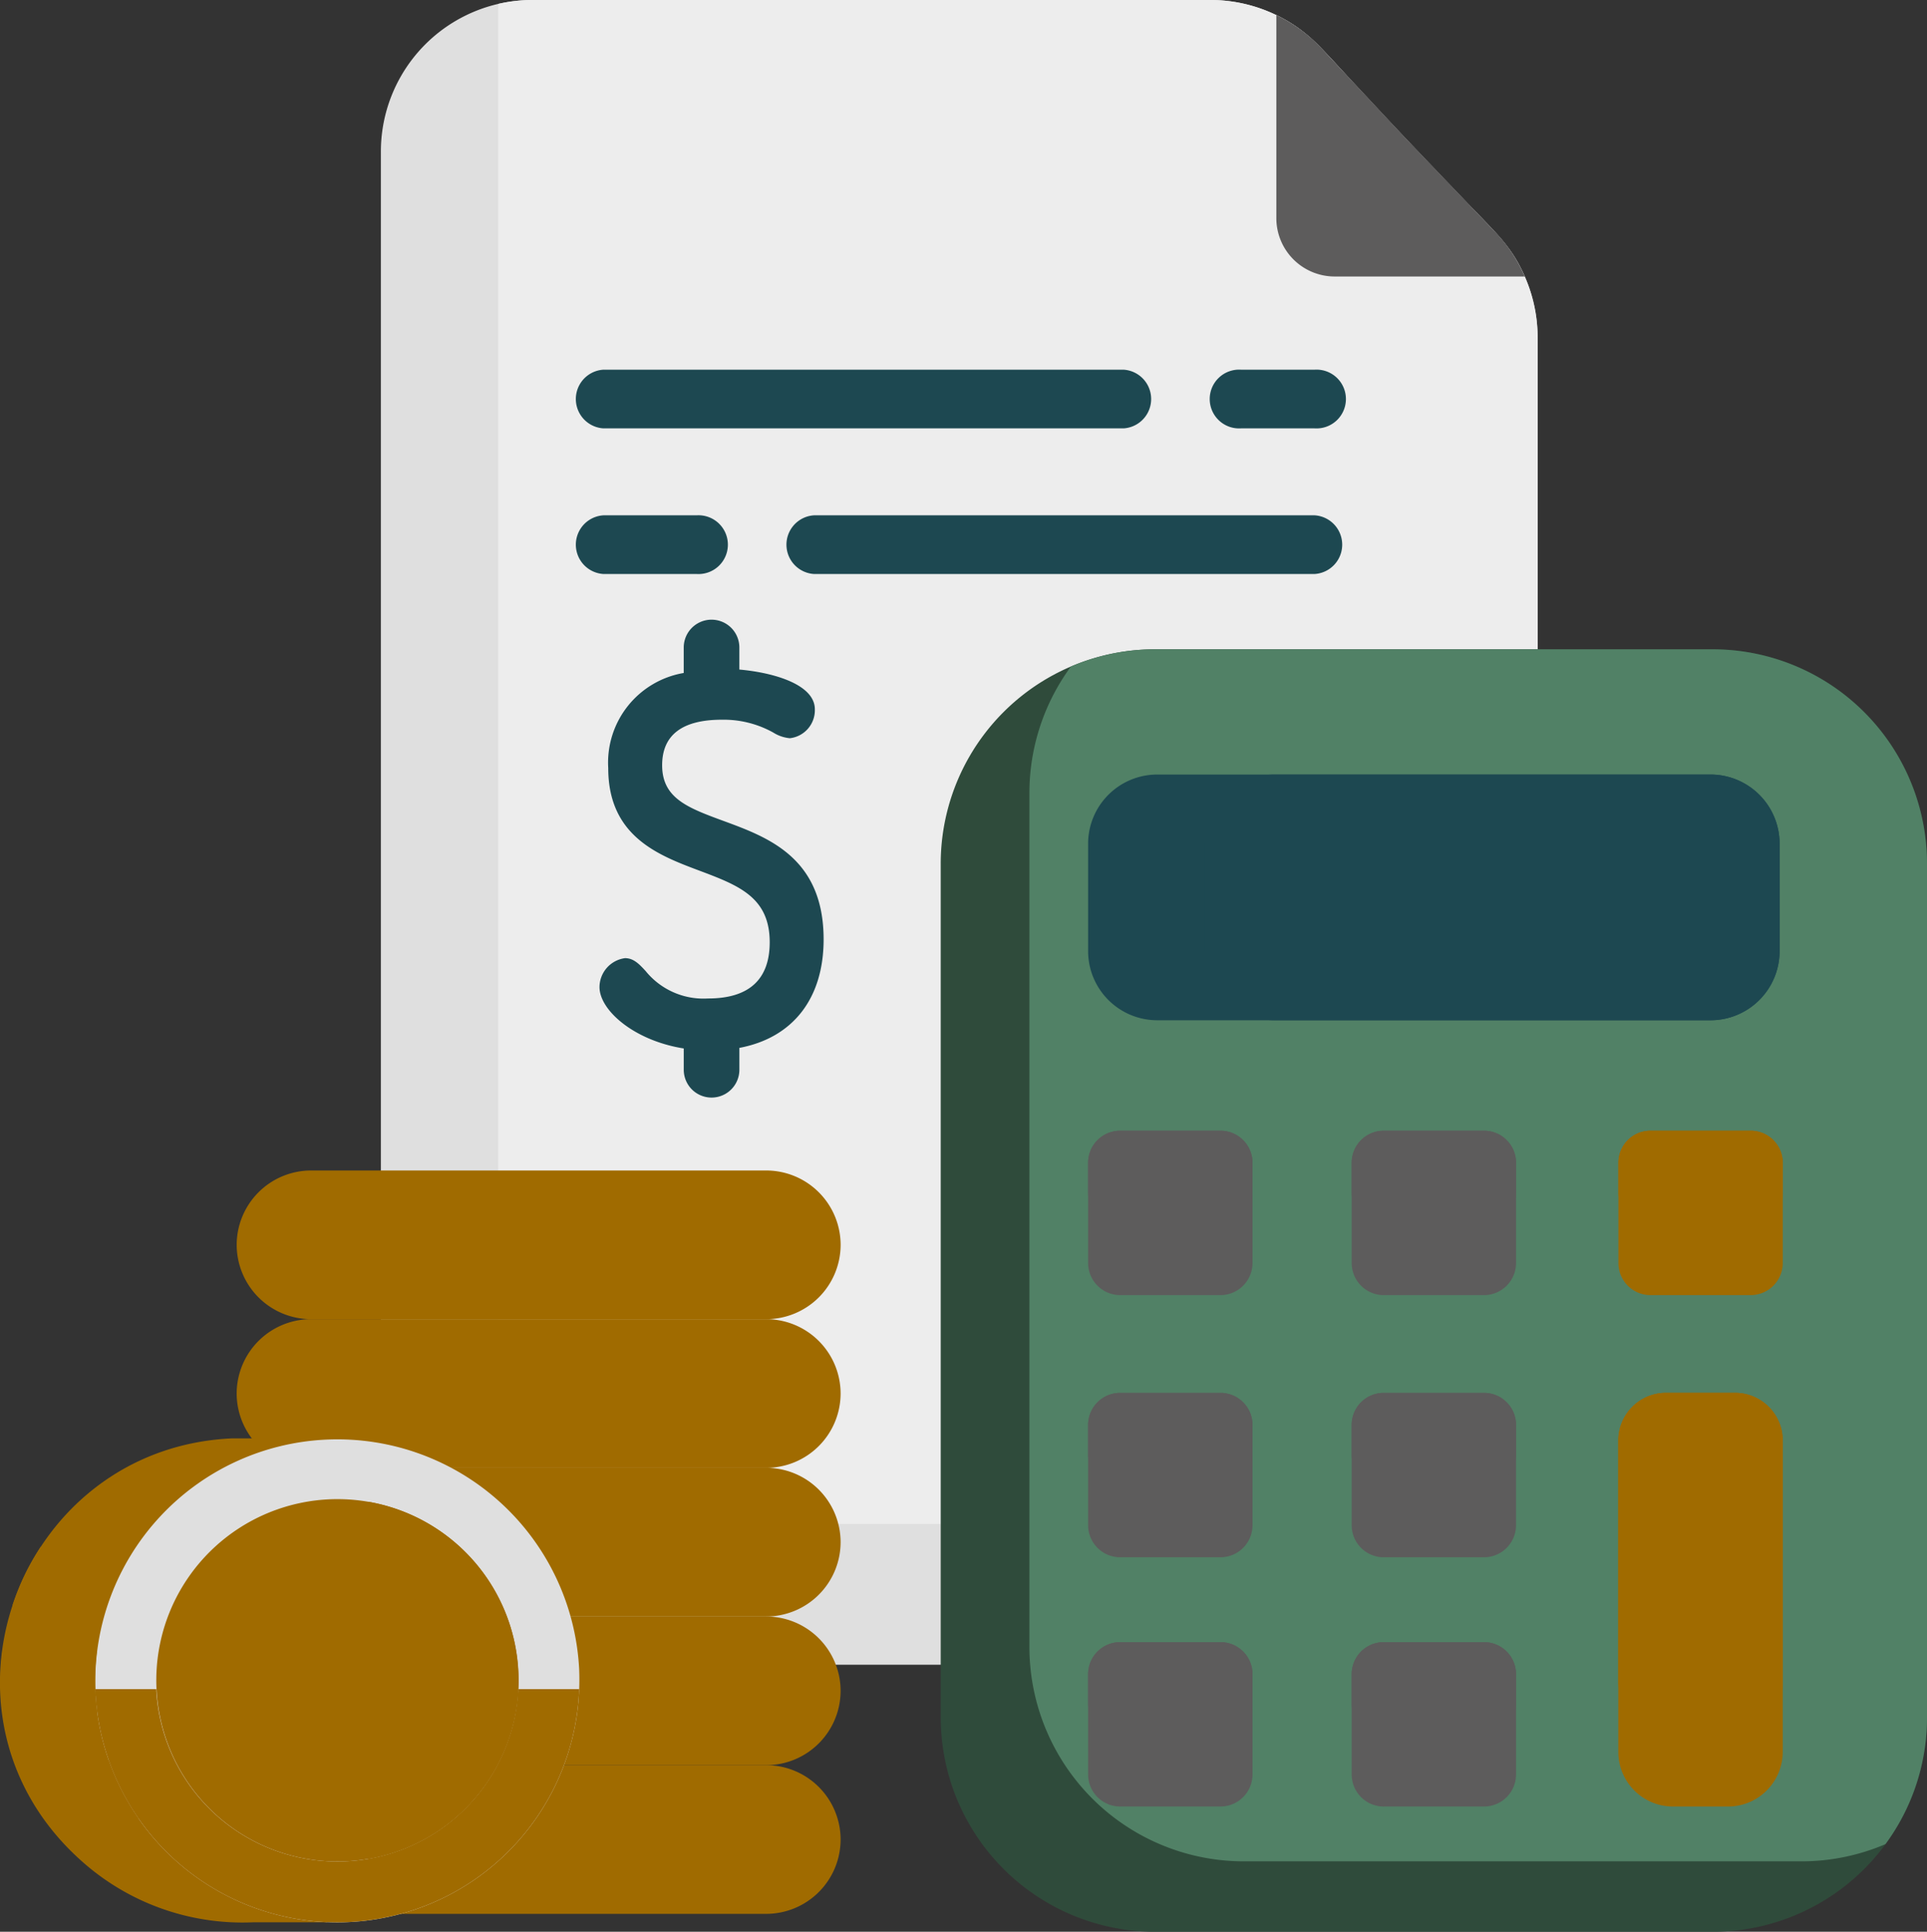
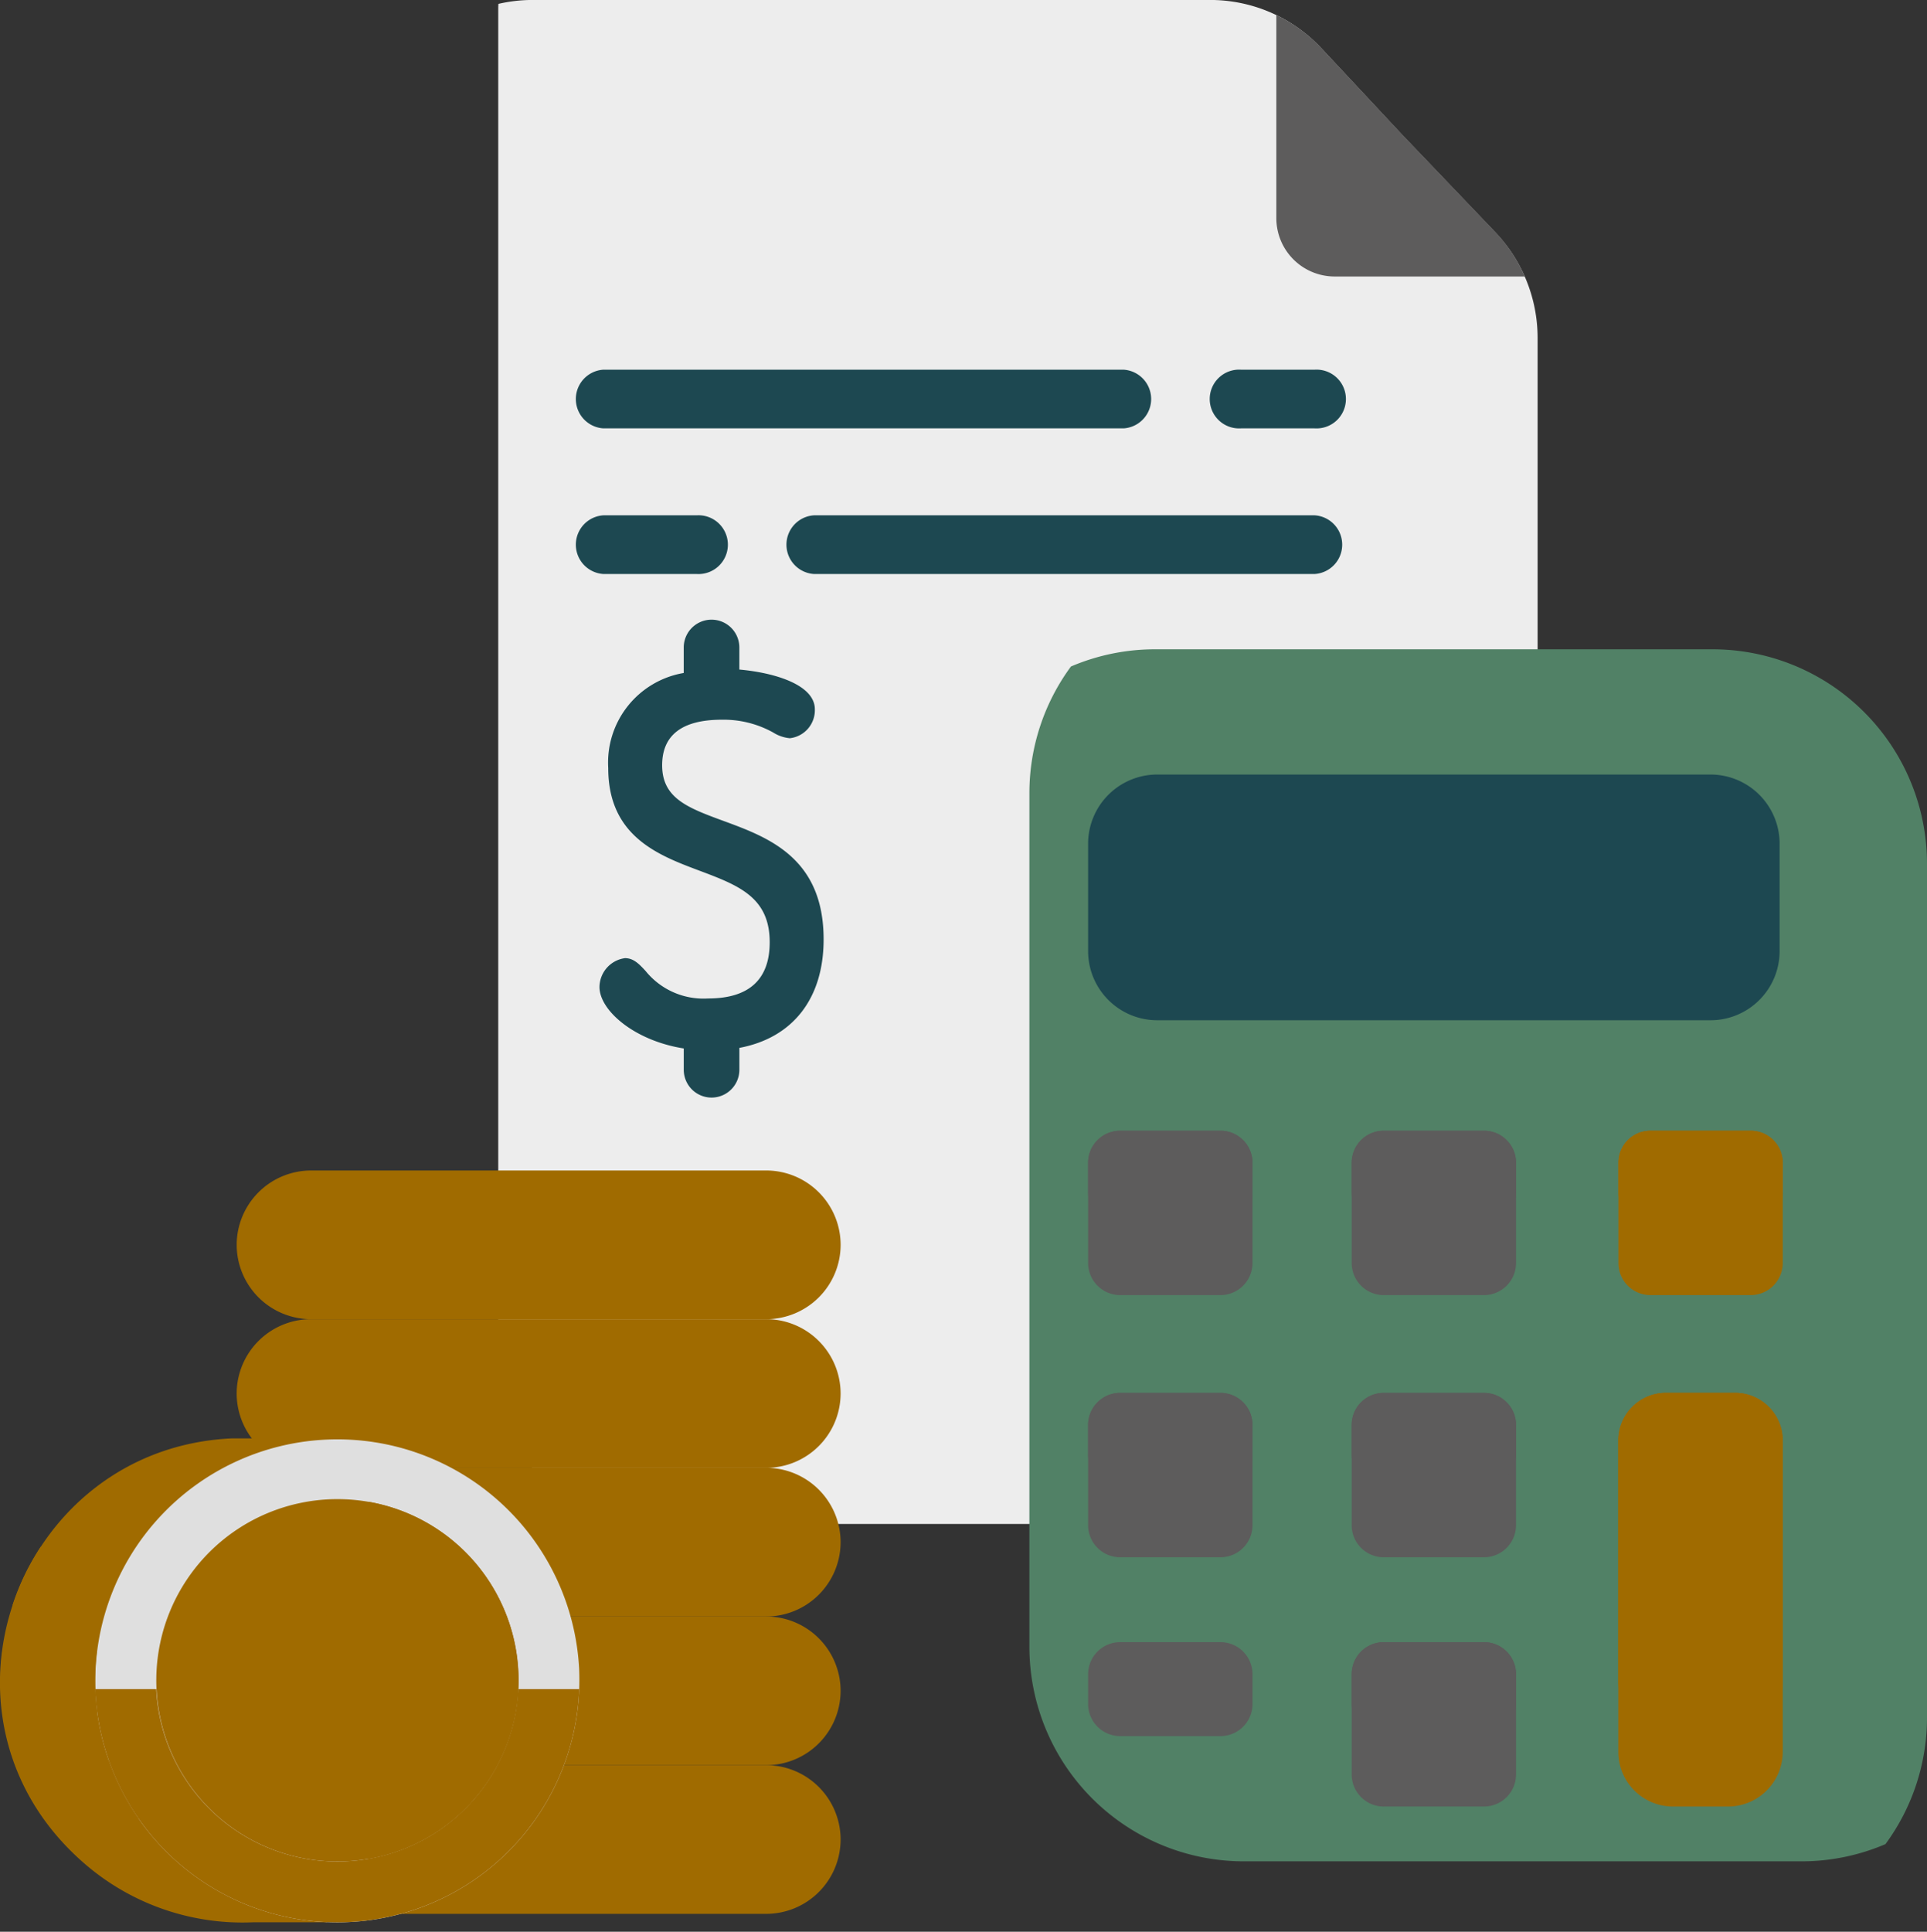
<svg xmlns="http://www.w3.org/2000/svg" width="98.343" height="98.567">
  <rect width="100%" height="100%" fill="#333333" stroke="none" />
-   <path data-name="Tracé 212" d="M78.472 17.212V77.2c0 .12 0 .239-.008.359a7.745 7.745 0 0 1-7.738 7.384H27.183a7.745 7.745 0 0 1-7.745-7.743V7.745A7.734 7.734 0 0 1 27.183 0H61.77a7.72 7.72 0 0 1 3.364.771c2.092 1.007 2.682 2.28 6.442 6.124 4.326 4.7 5.359 5.179 6.24 7.213a7.66 7.66 0 0 1 .656 3.104z" fill="#dfdfdf" />
  <path data-name="Tracé 213" d="M78.471 17.212V77.2c0 .12 0 .239-.008.359a7.774 7.774 0 0 1-1.749.2H33.172a7.745 7.745 0 0 1-7.745-7.743V.559c0-.122 0-.242.008-.361a7.788 7.788 0 0 1 1.749-.2h34.587a7.757 7.757 0 0 1 5.659 2.46L71.576 6.9l4.747 4.967a7.8 7.8 0 0 1 2.148 5.35z" fill="#ededed" />
-   <path data-name="Tracé 214" d="M98.346 44.076v43.546a10.946 10.946 0 0 1-10.945 10.946H58.954a10.946 10.946 0 0 1-10.945-10.945V44.076A10.941 10.941 0 0 1 58.955 33.13h28.443a10.945 10.945 0 0 1 10.948 10.946z" fill="#2f4b3b" />
  <path data-name="Tracé 215" d="M98.343 44.076v43.546a10.889 10.889 0 0 1-2.12 6.474 10.9 10.9 0 0 1-4.3.878H63.48a10.946 10.946 0 0 1-10.945-10.945V40.482a10.889 10.889 0 0 1 2.12-6.474 10.9 10.9 0 0 1 4.3-.878h28.443a10.945 10.945 0 0 1 10.945 10.946z" fill="#518166" />
  <path data-name="Tracé 216" d="M77.369 72.708v5.114a1.636 1.636 0 0 1-1.635 1.637h-5.116a1.637 1.637 0 0 1-1.637-1.637v-5.114a1.637 1.637 0 0 1 1.637-1.637h5.116a1.636 1.636 0 0 1 1.635 1.637z" fill="#5d5c5c" />
  <path data-name="Tracé 217" d="M90.821 43.049v5.48a3.529 3.529 0 0 1-3.529 3.529H59.06a3.53 3.53 0 0 1-3.529-3.529v-5.48a3.53 3.53 0 0 1 3.529-3.529h28.236a3.529 3.529 0 0 1 3.525 3.529z" fill="#1d4851" />
-   <path data-name="Tracé 218" d="M90.821 43.049v5.48a3.529 3.529 0 0 1-3.529 3.529H65.049a3.53 3.53 0 0 1-3.529-3.529v-5.48a3.53 3.53 0 0 1 3.529-3.529h22.242a3.529 3.529 0 0 1 3.53 3.529z" fill="#1d4851" />
  <g data-name="Groupe 149" fill="#5d5c5c">
    <path data-name="Tracé 219" d="M63.921 72.708v5.114a1.637 1.637 0 0 1-1.637 1.637h-5.116a1.638 1.638 0 0 1-1.637-1.637v-5.114a1.638 1.638 0 0 1 1.637-1.637h5.116a1.637 1.637 0 0 1 1.637 1.637z" />
    <path data-name="Tracé 220" d="M77.37 59.331v5.114a1.636 1.636 0 0 1-1.635 1.637h-5.116a1.637 1.637 0 0 1-1.637-1.637v-5.114a1.637 1.637 0 0 1 1.637-1.637h5.116a1.636 1.636 0 0 1 1.635 1.637z" />
  </g>
  <path data-name="Tracé 221" d="M90.981 59.331v5.114a1.637 1.637 0 0 1-1.637 1.637h-5.113a1.637 1.637 0 0 1-1.637-1.637v-5.114a1.637 1.637 0 0 1 1.637-1.637h5.114a1.637 1.637 0 0 1 1.636 1.637z" fill="#a06b00" />
  <g data-name="Groupe 150" fill="#5d5c5c">
    <path data-name="Tracé 222" d="M63.921 59.331v5.114a1.637 1.637 0 0 1-1.637 1.637h-5.116a1.638 1.638 0 0 1-1.637-1.637v-5.114a1.638 1.638 0 0 1 1.637-1.637h5.116a1.637 1.637 0 0 1 1.637 1.637z" />
    <path data-name="Tracé 223" d="M77.37 85.424v5.116a1.636 1.636 0 0 1-1.635 1.637h-5.116a1.637 1.637 0 0 1-1.637-1.637v-5.116a1.636 1.636 0 0 1 1.637-1.635h5.116a1.636 1.636 0 0 1 1.635 1.635z" />
-     <path data-name="Tracé 224" d="M63.921 85.424v5.116a1.637 1.637 0 0 1-1.637 1.637h-5.116a1.638 1.638 0 0 1-1.637-1.637v-5.116a1.638 1.638 0 0 1 1.637-1.635h5.116a1.636 1.636 0 0 1 1.637 1.635z" />
  </g>
  <path data-name="Tracé 225" d="M90.98 73.5v15.884a2.791 2.791 0 0 1-2.791 2.793H85.38a2.791 2.791 0 0 1-2.791-2.793V73.5a2.432 2.432 0 0 1 2.431-2.431h3.525A2.431 2.431 0 0 1 90.98 73.5z" fill="#a06b00" />
  <g data-name="Groupe 151" fill="#5d5c5c">
    <path data-name="Tracé 226" d="M77.37 72.708v1.521a1.636 1.636 0 0 1-1.635 1.637h-5.116a1.637 1.637 0 0 1-1.637-1.637v-1.521a1.637 1.637 0 0 1 1.637-1.637h5.116a1.636 1.636 0 0 1 1.635 1.637z" />
    <path data-name="Tracé 227" d="M63.921 72.708v1.521a1.637 1.637 0 0 1-1.637 1.637h-5.116a1.638 1.638 0 0 1-1.637-1.637v-1.521a1.638 1.638 0 0 1 1.637-1.637h5.116a1.637 1.637 0 0 1 1.637 1.637z" />
    <path data-name="Tracé 228" d="M77.37 59.331v1.521a1.636 1.636 0 0 1-1.635 1.637h-5.116a1.637 1.637 0 0 1-1.637-1.637v-1.521a1.637 1.637 0 0 1 1.637-1.637h5.116a1.636 1.636 0 0 1 1.635 1.637z" />
  </g>
  <path data-name="Tracé 229" d="M90.981 59.331v1.521a1.637 1.637 0 0 1-1.637 1.637h-5.113a1.637 1.637 0 0 1-1.637-1.637v-1.521a1.637 1.637 0 0 1 1.637-1.637h5.114a1.637 1.637 0 0 1 1.636 1.637z" fill="#a06b00" />
  <g data-name="Groupe 152" fill="#5d5c5c">
    <path data-name="Tracé 230" d="M63.921 59.331v1.521a1.637 1.637 0 0 1-1.637 1.637h-5.116a1.638 1.638 0 0 1-1.637-1.637v-1.521a1.638 1.638 0 0 1 1.637-1.637h5.116a1.637 1.637 0 0 1 1.637 1.637z" />
    <path data-name="Tracé 231" d="M77.37 85.424v1.523a1.636 1.636 0 0 1-1.635 1.637h-5.116a1.637 1.637 0 0 1-1.637-1.637v-1.523a1.636 1.636 0 0 1 1.637-1.635h5.116a1.636 1.636 0 0 1 1.635 1.635z" />
    <path data-name="Tracé 232" d="M63.921 85.424v1.523a1.637 1.637 0 0 1-1.637 1.637h-5.116a1.638 1.638 0 0 1-1.637-1.637v-1.523a1.638 1.638 0 0 1 1.637-1.635h5.116a1.636 1.636 0 0 1 1.637 1.635z" />
  </g>
  <path data-name="Tracé 233" d="M90.98 73.5v12.291a2.791 2.791 0 0 1-2.791 2.793H85.38a2.791 2.791 0 0 1-2.791-2.793V73.5a2.432 2.432 0 0 1 2.431-2.431h3.525A2.431 2.431 0 0 1 90.98 73.5z" fill="#a06b00" />
  <path data-name="Tracé 234" d="M77.815 14.108h-9.7a2.978 2.978 0 0 1-2.978-2.978V.768a7.737 7.737 0 0 1 2.3 1.688l4.148 4.436 4.746 4.967a7.668 7.668 0 0 1 1.484 2.249z" fill="#5d5c5c" />
  <g data-name="Groupe 153" fill="#1d4851">
    <path data-name="Tracé 235" d="M36.936 41.892c-1.826-.671-3.144-1.155-3.144-2.846 0-1.541 1.024-2.323 3.042-2.323a5.2 5.2 0 0 1 2.629.655 1.907 1.907 0 0 0 .846.289 1.438 1.438 0 0 0 1.276-1.475c0-1.247-2.034-1.866-3.853-2.029v-1.125a1.419 1.419 0 0 0-2.838 0v1.3a4.64 4.64 0 0 0-3.853 4.853c0 3.485 2.565 4.449 4.627 5.224 2.019.758 3.613 1.358 3.613 3.662 0 1.9-1.057 2.869-3.142 2.869a3.8 3.8 0 0 1-3.19-1.4c-.327-.353-.61-.657-1.054-.657a1.5 1.5 0 0 0-1.3 1.475c0 1.18 1.757 2.73 4.3 3.133v1.087a1.419 1.419 0 0 0 2.838 0v-1.116c2.736-.515 4.3-2.524 4.3-5.537-.001-4.166-2.827-5.204-5.097-6.039z" />
    <path data-name="Tracé 236" d="M63.332 21.857h3.761a1.5 1.5 0 1 0 0-2.994h-3.761a1.5 1.5 0 1 0 0 2.994z" />
    <path data-name="Tracé 237" d="M30.793 21.857h26.55a1.5 1.5 0 0 0 0-2.994h-26.55a1.5 1.5 0 0 0 0 2.994z" />
    <path data-name="Tracé 238" d="M35.552 29.288a1.5 1.5 0 1 0 0-2.994h-4.759a1.5 1.5 0 0 0 0 2.994z" />
    <path data-name="Tracé 239" d="M67.093 26.294H41.541a1.5 1.5 0 0 0 0 2.994h25.552a1.5 1.5 0 0 0 0-2.994z" />
  </g>
  <path data-name="Tracé 240" d="M42.9 93.86a3.8 3.8 0 0 1-3.793 3.793H15.871a3.793 3.793 0 0 1 0-7.586h23.236A3.8 3.8 0 0 1 42.9 93.86z" fill="#a06b00" />
  <path data-name="Tracé 241" d="M42.9 86.274a3.8 3.8 0 0 1-3.793 3.793H15.871a3.793 3.793 0 0 1 0-7.586h23.236a3.8 3.8 0 0 1 3.793 3.793z" fill="#a06b00" />
  <path data-name="Tracé 242" d="M42.9 78.688a3.8 3.8 0 0 1-3.793 3.793H15.871a3.793 3.793 0 0 1 0-7.586h23.236a3.8 3.8 0 0 1 3.793 3.793z" fill="#a06b00" />
  <path data-name="Tracé 243" d="M42.9 71.103a3.8 3.8 0 0 1-3.793 3.793H15.871a3.8 3.8 0 0 1-3.793-3.793 3.8 3.8 0 0 1 3.793-3.793h23.236a3.8 3.8 0 0 1 3.793 3.793z" fill="#a06b00" />
  <path data-name="Tracé 244" d="M39.107 67.31H15.872a3.8 3.8 0 0 1-3.793-3.793 3.8 3.8 0 0 1 3.793-3.793h23.236a3.8 3.8 0 0 1 3.793 3.793 3.8 3.8 0 0 1-3.794 3.793z" fill="#a06b00" />
  <path data-name="Tracé 245" d="M16.695 73.392v24.692h-3.778a12.314 12.314 0 0 1-8.736-3.11c-8.4-7.451-3.285-21.107 7.678-21.582z" fill="#a06b00" />
  <path data-name="Tracé 246" d="M29.559 86.186a12.356 12.356 0 0 1-24.692.082v-.082a12.356 12.356 0 0 1 24.692-.974q.018.493 0 .974z" fill="#dfdfdf" />
  <path data-name="Tracé 247" d="M19.256 94.756c-.151.034-.3.064-.451.09a9.245 9.245 0 1 1 .451-.09z" fill="#a06b00" />
  <path data-name="Tracé 248" d="M19.256 94.756c-.151.034-.3.064-.451.09a9.248 9.248 0 0 1-.434-18.126c.15-.034.3-.064.45-.09a9.248 9.248 0 0 1 .435 18.126z" fill="#a06b00" />
  <path data-name="Tracé 249" d="M29.558 86.185a12.356 12.356 0 0 1-24.692.082v-.082h3.107a9.257 9.257 0 0 0 11.283 8.571 9.245 9.245 0 0 0 7.192-8.571z" fill="#a06b00" />
  <g data-name="Groupe 154" fill="#a06b00">
    <path data-name="Tracé 250" d="m18.321 83.861-.232-.086c-1.315-.483-1.449-.636-1.449-1.082 0-.375.138-.483.268-.555a1.931 1.931 0 0 1 .892-.173 2.43 2.43 0 0 1 1.273.32 1.706 1.706 0 0 0 .808.245 1.515 1.515 0 0 0 1.432-1.542c0-.91-.814-1.538-2.308-1.795v-.094a1.513 1.513 0 1 0-3.026 0v.287a3.4 3.4 0 0 0-2.308 3.4c0 2.546 1.85 3.242 3.2 3.749 1.288.484 1.734.7 1.734 1.573 0 .548-.147 1.055-1.218 1.055a1.641 1.641 0 0 1-1.424-.628 1.509 1.509 0 0 0-1.118-.605 1.56 1.56 0 0 0-1.443 1.546c0 1.034 1.076 2.016 2.576 2.414v.113a1.513 1.513 0 1 0 3.026 0v-.153a3.741 3.741 0 0 0 2.576-3.831c-.005-2.944-2.122-3.731-3.259-4.158z" />
    <path data-name="Tracé 251" d="M6.9 78.929a12.316 12.316 0 0 0-1.441 2.986H.637a12.163 12.163 0 0 1 1.439-2.986z" />
    <path data-name="Tracé 252" d="M4.951 87.288H.127A12.429 12.429 0 0 1 .113 84.3h4.826a12.385 12.385 0 0 0 .012 2.988z" />
    <path data-name="Tracé 253" d="M7.07 92.795H2.244a12.259 12.259 0 0 1-1.525-2.986h4.824a12.181 12.181 0 0 0 1.527 2.986z" />
  </g>
</svg>